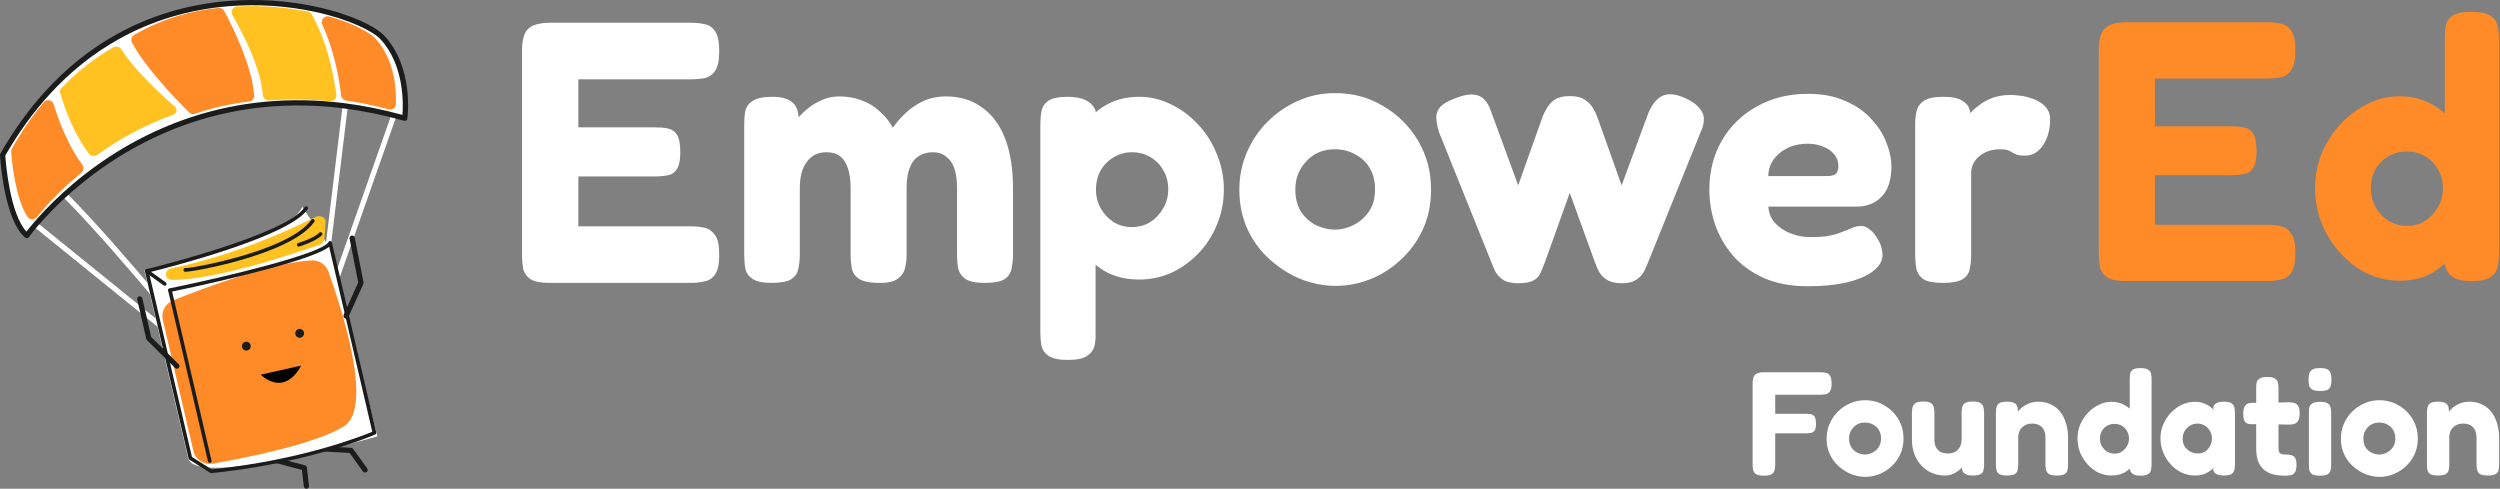
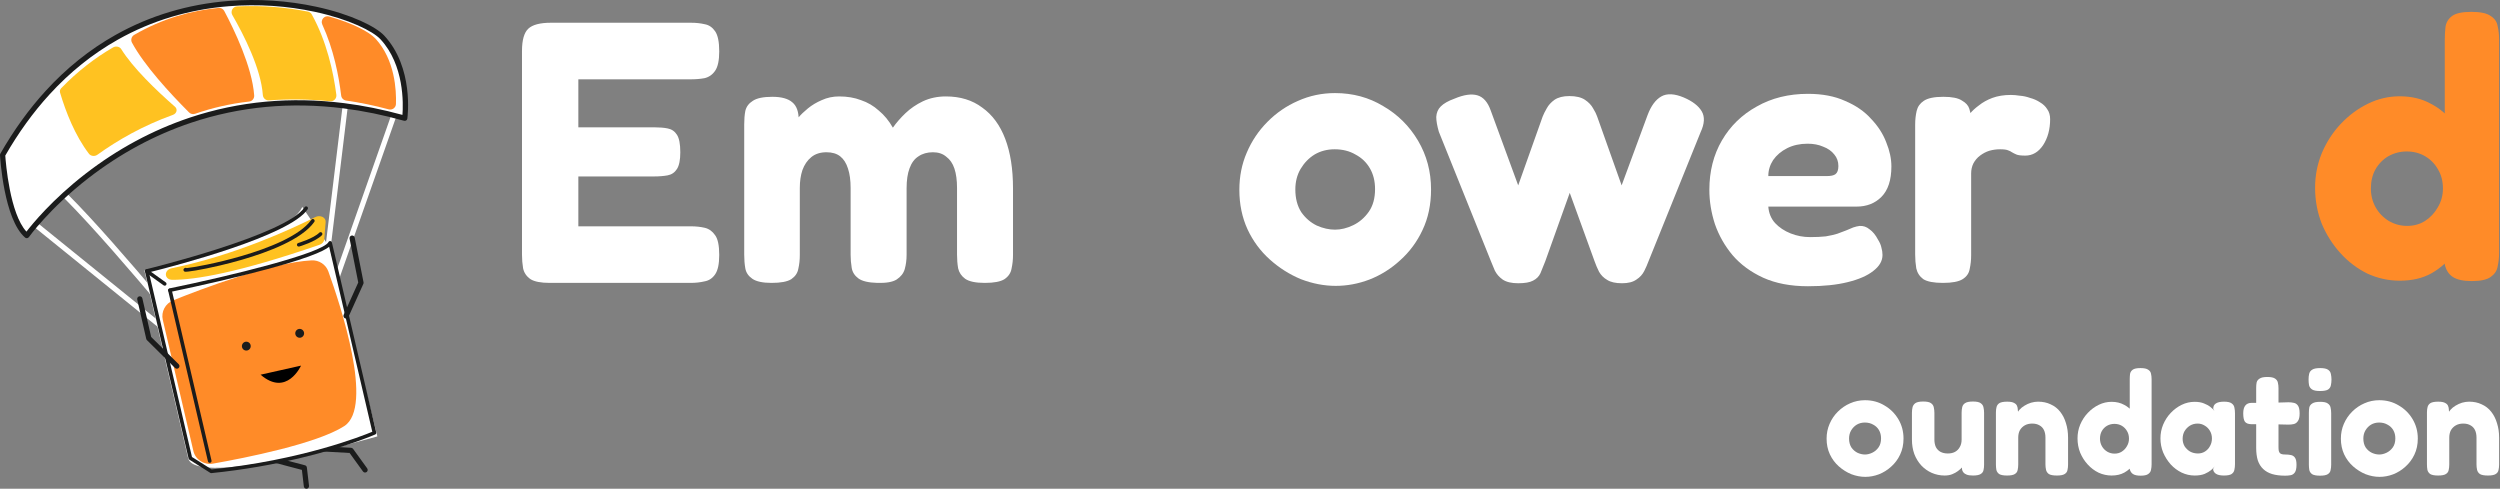
<svg xmlns="http://www.w3.org/2000/svg" width="133" height="26" viewBox="0 0 133 26" fill="none">
  <rect x="0" y="0" width="133" height="26" fill="#808080" stroke="none" />
  <g clip-path="url(#clip0_1188_1218)">
    <path d="M18.631 4.61L17.199 16.402L21.185 5.068C21.021 4.407 20.747 4.016 20.368 3.904C19.68 3.703 18.815 4.443 18.631 4.61ZM1.24 11.247L10.754 18.944L12.78 18.52L10.692 18.793C10.644 18.799 10.597 18.78 10.567 18.743C10.507 18.67 4.613 11.439 2.563 9.752C2.088 9.361 1.724 9.22 1.511 9.343C1.137 9.559 1.145 10.602 1.24 11.247ZM10.718 19.234C10.686 19.234 10.655 19.223 10.631 19.203L1.024 11.431C0.997 11.409 0.979 11.378 0.974 11.344C0.943 11.156 0.697 9.491 1.372 9.1C1.703 8.909 2.15 9.051 2.739 9.536C4.734 11.178 10.12 17.755 10.733 18.506L16.381 17.768L16.745 17.692L16.77 17.619L18.361 4.525C18.365 4.493 18.38 4.464 18.403 4.441C18.448 4.397 19.52 3.365 20.445 3.636C20.935 3.779 21.278 4.253 21.465 5.043C21.471 5.069 21.47 5.097 21.461 5.122L17.043 17.684L17.021 17.861C17.014 17.924 16.964 17.974 16.901 17.983L16.427 18.044L10.746 19.231C10.737 19.233 10.727 19.234 10.718 19.234Z" fill="white" />
    <path d="M21.532 6.291C20.406 5.973 19.324 5.757 18.287 5.626C16.819 5.442 15.442 5.429 14.158 5.548C12.696 5.682 11.354 5.984 10.136 6.392C7.859 7.155 6.013 8.284 4.617 9.368C2.508 11.002 1.423 12.532 1.423 12.532C0.326 11.585 0.139 8.243 0.139 8.243C0.871 6.963 1.673 5.869 2.521 4.94C3.681 3.668 4.929 2.703 6.208 1.984C8.195 0.866 10.257 0.343 12.174 0.19C13.876 0.053 15.464 0.207 16.788 0.494C18.587 0.882 19.897 1.515 20.342 1.993C21.892 3.662 21.532 6.291 21.532 6.291Z" fill="white" />
    <path d="M0.281 8.277C0.306 8.644 0.522 11.367 1.407 12.322C1.719 11.916 2.782 10.614 4.532 9.257C6.242 7.931 8.113 6.923 10.093 6.259C11.401 5.821 12.765 5.535 14.146 5.408C15.498 5.284 16.897 5.31 18.305 5.487C19.324 5.616 20.367 5.826 21.41 6.112C21.455 5.525 21.511 3.456 20.24 2.088C19.845 1.663 18.587 1.025 16.759 0.631C15.284 0.311 13.702 0.207 12.185 0.33C10.057 0.499 8.069 1.097 6.276 2.106C4.94 2.857 3.711 3.842 2.624 5.035C1.763 5.978 0.975 7.068 0.281 8.277ZM1.424 12.672C1.391 12.672 1.358 12.66 1.333 12.638C0.204 11.664 0.008 8.39 0 8.251C-0.001 8.224 0.005 8.197 0.019 8.174C0.728 6.933 1.535 5.814 2.419 4.846C3.526 3.631 4.778 2.627 6.14 1.862C7.969 0.833 9.995 0.224 12.163 0.051C13.706 -0.074 15.316 0.032 16.818 0.357C18.714 0.766 20.005 1.426 20.444 1.897C22.021 3.596 21.686 6.2 21.67 6.31C21.665 6.35 21.642 6.386 21.609 6.408C21.575 6.43 21.534 6.436 21.495 6.425C20.412 6.121 19.328 5.898 18.27 5.765C16.882 5.59 15.503 5.564 14.172 5.687C12.812 5.812 11.469 6.094 10.181 6.525C8.23 7.178 6.387 8.172 4.702 9.478C2.634 11.082 1.548 12.598 1.537 12.613C1.514 12.645 1.479 12.666 1.441 12.671C1.435 12.671 1.429 12.672 1.424 12.672Z" fill="#1B1C1C" />
-     <path d="M2.853 5.544C3.186 6.611 3.679 7.818 4.381 8.77C4.478 8.902 4.455 9.088 4.328 9.192C3.113 10.182 2.317 11.104 1.956 11.558C1.827 11.719 1.579 11.709 1.464 11.537C0.812 10.557 0.627 8.539 0.593 8.08C0.588 8.019 0.602 7.957 0.632 7.904C1.16 6.975 1.729 6.157 2.326 5.439C2.482 5.253 2.78 5.312 2.853 5.544Z" fill="#FF8B28" />
    <path d="M11.929 0.582C12.453 1.566 13.413 3.552 13.523 5.075C13.535 5.239 13.417 5.385 13.254 5.403C12.218 5.519 11.258 5.748 10.376 6.054C10.265 6.092 10.143 6.065 10.059 5.982C9.02 4.942 7.676 3.479 7.022 2.271C6.942 2.124 6.994 1.94 7.139 1.856C8.635 0.985 10.179 0.559 11.633 0.421C11.755 0.41 11.871 0.474 11.929 0.582Z" fill="#FF8B28" />
    <path d="M20.68 5.818C19.899 5.608 19.143 5.454 18.412 5.349C18.274 5.329 18.166 5.22 18.15 5.081C18.023 4.023 17.747 2.611 17.145 1.302C17.036 1.064 17.254 0.807 17.505 0.877C18.75 1.225 19.646 1.695 19.982 2.062C21.012 3.19 21.09 4.804 21.065 5.533C21.058 5.73 20.87 5.869 20.68 5.818Z" fill="#FF8B28" />
    <path d="M9.197 6.112C7.588 6.69 6.246 7.467 5.182 8.232C5.04 8.335 4.832 8.31 4.733 8.181C3.994 7.215 3.504 5.966 3.195 4.927C3.17 4.845 3.194 4.756 3.259 4.69C4.133 3.786 5.063 3.075 6.015 2.523C6.166 2.436 6.366 2.477 6.449 2.612C7.068 3.609 8.298 4.793 9.311 5.681C9.462 5.814 9.402 6.039 9.197 6.112Z" fill="#FFC221" />
    <path d="M13.983 5.056C13.884 3.642 12.964 1.845 12.361 0.802C12.245 0.602 12.383 0.352 12.613 0.341C13.991 0.275 15.278 0.399 16.381 0.618C16.468 0.636 16.544 0.69 16.587 0.768C17.381 2.199 17.736 3.823 17.894 5.043C17.919 5.239 17.756 5.407 17.561 5.387C16.417 5.272 15.333 5.264 14.309 5.34C14.141 5.352 13.995 5.225 13.983 5.056Z" fill="#FFC221" />
    <path d="M16.302 26C16.232 26 16.172 25.948 16.164 25.876L16.061 24.999L14.492 24.585C14.43 24.569 14.387 24.512 14.388 24.448C14.389 24.384 14.433 24.328 14.496 24.314L17.019 23.735C17.032 23.732 17.045 23.731 17.058 23.731L18.679 23.822C18.721 23.824 18.759 23.845 18.784 23.879L19.535 24.917C19.58 24.98 19.567 25.067 19.504 25.113C19.442 25.158 19.355 25.144 19.31 25.082L18.598 24.098L17.062 24.012L15.111 24.46L16.224 24.753C16.279 24.767 16.32 24.814 16.326 24.872L16.44 25.844C16.449 25.921 16.394 25.99 16.318 25.999C16.312 26 16.307 26 16.302 26Z" fill="#1B1C1C" />
    <path d="M10.008 24.371L7.683 14.398C7.683 14.398 15.239 12.874 16.08 11.008L17.54 13.165L20.076 23.216C20.076 23.216 10.391 26.012 10.008 24.371Z" fill="white" />
    <path d="M9.17 14.887C10.375 14.89 12.662 14.517 16.998 13.023C17.141 12.974 17.241 12.86 17.251 12.734L17.325 11.812C17.345 11.566 17.034 11.417 16.774 11.548C15.535 12.172 12.517 13.575 9.135 14.271C8.7 14.361 8.73 14.886 9.17 14.887Z" fill="#FFC221" />
    <path d="M9.215 15.977C10.768 15.353 14.441 13.964 16.575 13.852C16.974 13.831 17.335 14.071 17.468 14.439C18.113 16.224 19.906 21.646 18.312 22.67C16.848 23.61 13.04 24.363 11.331 24.665C10.853 24.75 10.395 24.454 10.288 23.993L8.661 17.017C8.56 16.587 8.796 16.145 9.215 15.977Z" fill="#FF8B28" />
    <path d="M13.335 18.37C13.359 18.499 13.275 18.622 13.148 18.646C13.02 18.671 12.897 18.586 12.873 18.458C12.849 18.33 12.933 18.206 13.06 18.182C13.188 18.158 13.311 18.242 13.335 18.37Z" fill="#1B1C1C" />
    <path d="M16.174 17.689C16.198 17.817 16.114 17.941 15.986 17.965C15.859 17.989 15.736 17.905 15.712 17.777C15.688 17.649 15.772 17.525 15.899 17.501C16.027 17.477 16.149 17.561 16.174 17.689Z" fill="#1B1C1C" />
    <path d="M8.784 15.198C8.758 15.204 8.73 15.199 8.706 15.182L7.75 14.497C7.719 14.475 7.704 14.437 7.711 14.399C7.718 14.362 7.746 14.332 7.783 14.323C7.858 14.305 15.233 12.505 16.206 11.023C16.235 10.978 16.295 10.966 16.34 10.995C16.385 11.025 16.397 11.086 16.367 11.13C15.436 12.55 9.271 14.152 8.034 14.462L8.819 15.023C8.862 15.055 8.872 15.115 8.841 15.159C8.827 15.179 8.807 15.192 8.784 15.198Z" fill="#1B1C1C" />
    <path d="M11.694 14.126C10.701 14.36 9.92 14.48 9.832 14.454C9.792 14.441 9.761 14.402 9.76 14.36C9.758 14.311 9.788 14.275 9.846 14.253C9.876 14.242 9.907 14.247 9.931 14.262C10.229 14.237 11.514 14.014 12.886 13.61C14.224 13.217 15.947 12.565 16.563 11.692C16.594 11.648 16.654 11.637 16.698 11.669C16.742 11.7 16.752 11.761 16.721 11.805C16.066 12.734 14.271 13.411 12.88 13.815C12.472 13.934 12.068 14.038 11.694 14.126Z" fill="#1B1C1C" />
    <path d="M15.85 24.399C14.559 24.703 13.006 24.991 11.246 25.17C11.225 25.172 11.203 25.167 11.185 25.155L10.076 24.455C10.054 24.442 10.039 24.42 10.033 24.395L7.713 14.449C7.701 14.396 7.734 14.344 7.786 14.332C7.838 14.319 7.89 14.352 7.902 14.404L10.213 24.312L11.26 24.973C16.04 24.482 19.285 23.188 19.806 22.969L17.511 13.128C17.227 13.358 16.324 13.799 13.157 14.596C11.104 15.112 9.079 15.529 9.059 15.533C9.006 15.544 8.955 15.51 8.944 15.457C8.934 15.405 8.968 15.354 9.02 15.342C12.248 14.679 17.165 13.476 17.477 12.876C17.496 12.84 17.535 12.82 17.575 12.825C17.615 12.83 17.648 12.86 17.657 12.899L20.014 23.004C20.024 23.049 20.001 23.096 19.959 23.115C19.936 23.125 18.413 23.795 15.85 24.399Z" fill="#1B1C1C" />
    <path d="M11.181 24.62C11.129 24.633 11.076 24.6 11.064 24.548L8.948 15.473C8.936 15.421 8.968 15.368 9.02 15.356C9.072 15.344 9.124 15.376 9.137 15.429L11.253 24.503C11.265 24.556 11.233 24.608 11.181 24.62Z" fill="#1B1C1C" />
    <path d="M15.916 13.116C15.866 13.128 15.815 13.099 15.801 13.049C15.786 12.997 15.815 12.943 15.867 12.928C15.875 12.925 16.685 12.683 16.986 12.379C17.023 12.341 17.085 12.34 17.123 12.378C17.161 12.416 17.161 12.478 17.123 12.516C16.787 12.856 15.956 13.104 15.921 13.115C15.919 13.115 15.918 13.116 15.916 13.116Z" fill="#1B1C1C" />
    <path d="M18.41 16.946C18.39 16.946 18.371 16.942 18.352 16.933C18.282 16.901 18.251 16.818 18.283 16.748L19.059 15.028L18.598 12.696C18.583 12.62 18.632 12.546 18.707 12.531C18.783 12.516 18.856 12.566 18.871 12.641L19.34 15.018C19.346 15.047 19.343 15.076 19.33 15.103L18.536 16.864C18.513 16.915 18.462 16.946 18.41 16.946Z" fill="#1B1C1C" />
    <path d="M9.409 19.616C9.374 19.616 9.339 19.603 9.312 19.576L7.818 18.096C7.799 18.078 7.786 18.054 7.78 18.028L7.301 15.933C7.284 15.858 7.331 15.783 7.406 15.765C7.481 15.748 7.555 15.795 7.573 15.87L8.042 17.926L9.507 19.377C9.562 19.431 9.562 19.519 9.509 19.574C9.481 19.602 9.445 19.616 9.409 19.616Z" fill="#1B1C1C" />
    <path d="M13.863 19.934L16.015 19.451C16.015 19.451 15.256 21.135 13.863 19.934Z" fill="black" />
-     <path d="M113.131 14.953C112.659 14.953 112.318 14.887 112.108 14.756C111.899 14.611 111.768 14.421 111.715 14.185C111.676 13.948 111.656 13.705 111.656 13.456V2.68C111.656 2.102 111.768 1.708 111.99 1.498C112.213 1.288 112.613 1.183 113.19 1.183H120.62C120.882 1.183 121.124 1.209 121.347 1.262C121.57 1.301 121.753 1.426 121.898 1.636C122.042 1.846 122.114 2.201 122.114 2.7C122.114 3.173 122.042 3.514 121.898 3.724C121.753 3.934 121.563 4.066 121.328 4.118C121.105 4.158 120.862 4.177 120.6 4.177H114.644V6.719H118.693C118.956 6.719 119.185 6.738 119.381 6.778C119.591 6.817 119.755 6.929 119.873 7.113C119.991 7.296 120.05 7.605 120.05 8.038C120.05 8.446 119.991 8.741 119.873 8.925C119.755 9.109 119.591 9.22 119.381 9.26C119.172 9.299 118.929 9.319 118.654 9.319H114.644V11.959H120.62C120.882 11.959 121.124 11.985 121.347 12.037C121.57 12.09 121.753 12.221 121.898 12.431C122.042 12.628 122.114 12.976 122.114 13.476C122.114 13.948 122.042 14.29 121.898 14.5C121.753 14.71 121.563 14.835 121.328 14.874C121.105 14.927 120.862 14.953 120.6 14.953H113.131Z" fill="#FF8B28" />
    <path d="M127.664 14.933C127.074 14.933 126.504 14.809 125.954 14.559C125.417 14.296 124.938 13.935 124.519 13.476C124.1 13.016 123.765 12.491 123.516 11.9C123.281 11.295 123.163 10.659 123.163 9.989C123.163 9.345 123.281 8.735 123.516 8.157C123.765 7.566 124.1 7.047 124.519 6.6C124.951 6.141 125.436 5.78 125.974 5.517C126.511 5.254 127.074 5.123 127.664 5.123C128.293 5.123 128.843 5.254 129.315 5.517C129.8 5.766 130.206 6.114 130.534 6.561C130.862 7.008 131.104 7.526 131.261 8.117C131.432 8.708 131.523 9.325 131.536 9.969C131.55 10.639 131.471 11.269 131.301 11.86C131.143 12.451 130.901 12.976 130.573 13.436C130.246 13.896 129.839 14.264 129.355 14.539C128.883 14.802 128.319 14.933 127.664 14.933ZM128.057 12.018C128.411 12.018 128.726 11.932 129.001 11.762C129.289 11.578 129.518 11.335 129.689 11.033C129.872 10.731 129.964 10.396 129.964 10.028C129.964 9.647 129.879 9.312 129.708 9.023C129.538 8.721 129.309 8.485 129.02 8.314C128.732 8.144 128.404 8.058 128.038 8.058C127.684 8.058 127.356 8.144 127.055 8.314C126.766 8.485 126.537 8.721 126.367 9.023C126.209 9.312 126.131 9.647 126.131 10.028C126.131 10.396 126.216 10.731 126.386 11.033C126.557 11.335 126.793 11.578 127.094 11.762C127.395 11.932 127.716 12.018 128.057 12.018ZM131.497 14.953C131.052 14.953 130.717 14.881 130.495 14.736C130.272 14.592 130.128 14.369 130.062 14.066V2.129C130.062 1.879 130.075 1.643 130.102 1.419C130.141 1.183 130.259 0.993 130.455 0.848C130.652 0.704 130.993 0.631 131.478 0.631C131.962 0.631 132.303 0.704 132.5 0.848C132.709 0.979 132.834 1.157 132.873 1.38C132.926 1.603 132.952 1.846 132.952 2.109V13.456C132.952 13.705 132.926 13.948 132.873 14.185C132.834 14.408 132.709 14.592 132.5 14.736C132.303 14.881 131.969 14.953 131.497 14.953Z" fill="#FF8B28" />
    <path d="M29.249 15.05C28.776 15.05 28.434 14.984 28.223 14.852C28.013 14.707 27.881 14.515 27.829 14.277C27.789 14.04 27.77 13.796 27.77 13.545V2.715C27.77 2.134 27.881 1.738 28.105 1.527C28.328 1.316 28.73 1.21 29.308 1.21H36.764C37.027 1.21 37.27 1.236 37.494 1.289C37.717 1.329 37.901 1.454 38.046 1.665C38.191 1.877 38.263 2.233 38.263 2.735C38.263 3.21 38.191 3.553 38.046 3.764C37.901 3.975 37.711 4.107 37.474 4.16C37.251 4.2 37.007 4.22 36.744 4.22H30.768V6.774H34.831C35.094 6.774 35.324 6.793 35.521 6.833C35.732 6.873 35.896 6.985 36.014 7.17C36.133 7.354 36.192 7.665 36.192 8.1C36.192 8.509 36.133 8.806 36.014 8.991C35.896 9.176 35.732 9.288 35.521 9.328C35.311 9.367 35.068 9.387 34.792 9.387H30.768V12.04H36.764C37.027 12.04 37.27 12.067 37.494 12.119C37.717 12.172 37.901 12.304 38.046 12.515C38.191 12.713 38.263 13.063 38.263 13.565C38.263 14.04 38.191 14.383 38.046 14.594C37.901 14.806 37.711 14.931 37.474 14.97C37.251 15.023 37.007 15.05 36.744 15.05H29.249Z" fill="white" />
    <path d="M41.051 15.05C40.578 15.05 40.236 14.977 40.026 14.832C39.815 14.687 39.69 14.502 39.651 14.277C39.611 14.053 39.592 13.809 39.592 13.545V6.615C39.592 6.351 39.611 6.114 39.651 5.902C39.703 5.678 39.835 5.5 40.045 5.368C40.256 5.223 40.604 5.15 41.091 5.15C41.577 5.15 41.932 5.249 42.156 5.447C42.379 5.632 42.491 5.942 42.491 6.378L42.235 6.595C42.261 6.529 42.34 6.417 42.471 6.259C42.603 6.1 42.774 5.935 42.984 5.764C43.195 5.592 43.438 5.447 43.714 5.328C44.003 5.196 44.312 5.13 44.641 5.13C45.075 5.13 45.463 5.196 45.805 5.328C46.16 5.447 46.476 5.632 46.752 5.883C47.041 6.12 47.291 6.424 47.501 6.793C47.685 6.529 47.909 6.272 48.172 6.021C48.435 5.77 48.744 5.559 49.099 5.388C49.467 5.216 49.875 5.13 50.322 5.13C51.085 5.13 51.729 5.328 52.255 5.724C52.794 6.107 53.202 6.661 53.478 7.387C53.754 8.113 53.892 8.991 53.892 10.021V13.565C53.892 13.816 53.866 14.06 53.813 14.297C53.774 14.522 53.649 14.707 53.438 14.852C53.228 14.984 52.88 15.05 52.393 15.05C51.906 15.05 51.558 14.977 51.348 14.832C51.15 14.687 51.025 14.502 50.973 14.277C50.933 14.04 50.914 13.796 50.914 13.545V10.001C50.914 9.592 50.868 9.249 50.776 8.971C50.684 8.694 50.539 8.483 50.342 8.338C50.157 8.179 49.921 8.1 49.632 8.1C49.329 8.1 49.073 8.173 48.862 8.318C48.652 8.45 48.494 8.661 48.389 8.952C48.284 9.229 48.231 9.585 48.231 10.021V13.565C48.231 13.829 48.198 14.079 48.132 14.317C48.067 14.541 47.922 14.726 47.699 14.871C47.488 15.004 47.146 15.063 46.673 15.05C46.199 15.037 45.864 14.957 45.667 14.812C45.47 14.667 45.351 14.482 45.312 14.258C45.272 14.02 45.253 13.783 45.253 13.545V10.001C45.253 9.592 45.207 9.249 45.114 8.971C45.023 8.681 44.884 8.463 44.7 8.318C44.516 8.173 44.273 8.1 43.971 8.1C43.642 8.1 43.372 8.186 43.162 8.358C42.951 8.529 42.794 8.76 42.688 9.051C42.596 9.328 42.55 9.645 42.55 10.001V13.565C42.55 13.829 42.524 14.073 42.471 14.297C42.432 14.522 42.307 14.707 42.097 14.852C41.886 14.984 41.538 15.05 41.051 15.05Z" fill="white" />
-     <path d="M60.613 14.871C59.969 14.871 59.397 14.746 58.897 14.495C58.41 14.231 58.003 13.882 57.674 13.446C57.358 12.997 57.115 12.482 56.944 11.902C56.786 11.321 56.714 10.694 56.727 10.021C56.727 9.374 56.813 8.76 56.984 8.179C57.155 7.585 57.398 7.064 57.713 6.615C58.042 6.153 58.443 5.797 58.917 5.546C59.403 5.282 59.969 5.15 60.613 5.15C61.192 5.15 61.75 5.282 62.29 5.546C62.842 5.81 63.328 6.173 63.749 6.635C64.17 7.084 64.499 7.605 64.736 8.199C64.985 8.793 65.11 9.42 65.11 10.08C65.11 10.74 64.985 11.367 64.736 11.961C64.499 12.542 64.17 13.05 63.749 13.486C63.328 13.921 62.849 14.264 62.309 14.515C61.77 14.753 61.205 14.871 60.613 14.871ZM56.806 19.148C56.333 19.148 55.991 19.076 55.78 18.93C55.583 18.798 55.458 18.62 55.406 18.396C55.366 18.185 55.346 17.954 55.346 17.703V6.635C55.346 6.371 55.366 6.133 55.406 5.922C55.445 5.698 55.563 5.513 55.761 5.368C55.971 5.223 56.313 5.15 56.786 5.15C57.194 5.15 57.516 5.21 57.753 5.328C58.003 5.447 58.18 5.632 58.285 5.883V17.683C58.299 17.934 58.279 18.171 58.226 18.396C58.174 18.62 58.042 18.798 57.832 18.93C57.635 19.076 57.293 19.148 56.806 19.148ZM60.199 12.08C60.567 12.08 60.896 11.994 61.185 11.822C61.474 11.638 61.704 11.393 61.875 11.09C62.059 10.786 62.151 10.45 62.151 10.08C62.151 9.697 62.066 9.361 61.895 9.07C61.724 8.767 61.494 8.529 61.205 8.358C60.915 8.186 60.587 8.1 60.218 8.1C59.863 8.1 59.535 8.193 59.232 8.377C58.943 8.549 58.713 8.787 58.542 9.09C58.384 9.381 58.305 9.711 58.305 10.08C58.305 10.45 58.391 10.786 58.562 11.09C58.733 11.393 58.963 11.638 59.252 11.822C59.541 11.994 59.857 12.08 60.199 12.08Z" fill="white" />
    <path d="M71.062 15.208C70.444 15.208 69.826 15.089 69.208 14.852C68.603 14.601 68.051 14.251 67.551 13.802C67.052 13.354 66.657 12.819 66.368 12.199C66.079 11.565 65.934 10.866 65.934 10.1C65.934 9.387 66.065 8.727 66.328 8.12C66.591 7.5 66.96 6.952 67.433 6.477C67.906 6.001 68.445 5.632 69.05 5.368C69.668 5.091 70.326 4.952 71.023 4.952C71.97 4.952 72.824 5.183 73.587 5.645C74.363 6.094 74.981 6.708 75.441 7.486C75.901 8.265 76.132 9.13 76.132 10.08C76.132 10.885 75.98 11.605 75.678 12.238C75.389 12.859 74.994 13.393 74.495 13.842C74.008 14.291 73.462 14.634 72.857 14.871C72.266 15.096 71.667 15.208 71.062 15.208ZM71.023 12.218C71.338 12.218 71.661 12.139 71.989 11.981C72.318 11.822 72.594 11.585 72.818 11.268C73.041 10.951 73.153 10.549 73.153 10.06C73.153 9.638 73.061 9.268 72.877 8.952C72.693 8.635 72.436 8.391 72.108 8.219C71.792 8.034 71.424 7.942 71.003 7.942C70.609 7.942 70.254 8.034 69.938 8.219C69.636 8.404 69.386 8.661 69.189 8.991C69.004 9.308 68.912 9.671 68.912 10.08C68.912 10.555 69.017 10.958 69.228 11.288C69.451 11.605 69.728 11.842 70.056 12.001C70.385 12.146 70.707 12.218 71.023 12.218Z" fill="white" />
    <path d="M80.768 15.069C80.413 15.069 80.137 15.004 79.94 14.871C79.756 14.739 79.618 14.581 79.525 14.396C79.447 14.211 79.381 14.053 79.328 13.921L76.547 7.011C76.455 6.694 76.409 6.43 76.409 6.219C76.422 5.995 76.501 5.81 76.646 5.665C76.803 5.506 77.047 5.368 77.376 5.249C77.875 5.038 78.283 4.979 78.598 5.071C78.914 5.163 79.151 5.434 79.308 5.883L80.768 9.862L82.07 6.199C82.123 6.067 82.195 5.922 82.287 5.764C82.379 5.592 82.517 5.441 82.701 5.309C82.898 5.177 83.161 5.111 83.49 5.111C83.845 5.111 84.121 5.177 84.319 5.309C84.516 5.441 84.66 5.592 84.753 5.764C84.858 5.935 84.93 6.081 84.969 6.199L86.271 9.862L87.652 6.12C87.836 5.632 88.079 5.302 88.382 5.13C88.684 4.959 89.085 4.979 89.585 5.19C90.045 5.388 90.361 5.632 90.532 5.922C90.703 6.213 90.683 6.582 90.473 7.031L87.692 13.921C87.639 14.066 87.567 14.231 87.475 14.416C87.382 14.601 87.245 14.753 87.06 14.871C86.876 15.004 86.62 15.069 86.291 15.069C85.949 15.069 85.686 15.01 85.502 14.891C85.318 14.786 85.173 14.64 85.068 14.456C84.976 14.271 84.897 14.086 84.832 13.901L83.51 10.258L82.208 13.901C82.116 14.139 82.031 14.35 81.952 14.535C81.873 14.707 81.741 14.838 81.557 14.931C81.386 15.023 81.123 15.069 80.768 15.069Z" fill="white" />
    <path d="M96.184 15.228C95.264 15.228 94.468 15.076 93.798 14.773C93.14 14.469 92.601 14.073 92.18 13.585C91.759 13.083 91.444 12.529 91.233 11.921C91.036 11.314 90.938 10.707 90.938 10.1C90.938 9.11 91.161 8.232 91.608 7.467C92.055 6.701 92.673 6.1 93.462 5.665C94.251 5.216 95.159 4.992 96.184 4.992C96.947 4.992 97.605 5.117 98.157 5.368C98.722 5.606 99.183 5.922 99.537 6.318C99.906 6.701 100.175 7.117 100.346 7.566C100.53 8.014 100.622 8.443 100.622 8.853C100.622 9.579 100.445 10.12 100.09 10.476C99.748 10.819 99.307 10.991 98.768 10.991H94.074C94.1 11.334 94.218 11.624 94.429 11.862C94.652 12.1 94.928 12.284 95.257 12.416C95.586 12.548 95.934 12.614 96.303 12.614C96.618 12.614 96.894 12.601 97.131 12.575C97.368 12.535 97.572 12.489 97.743 12.436C97.913 12.37 98.071 12.311 98.216 12.258C98.361 12.192 98.486 12.139 98.591 12.1C98.709 12.06 98.821 12.034 98.926 12.02C99.123 12.007 99.301 12.067 99.459 12.199C99.63 12.317 99.781 12.502 99.912 12.753C100.004 12.898 100.064 13.037 100.09 13.169C100.129 13.301 100.149 13.433 100.149 13.565C100.149 13.882 99.985 14.165 99.656 14.416C99.34 14.667 98.887 14.865 98.295 15.01C97.716 15.155 97.013 15.228 96.184 15.228ZM94.074 9.367H97.19C97.401 9.367 97.552 9.334 97.644 9.268C97.749 9.189 97.802 9.044 97.802 8.833C97.802 8.595 97.729 8.391 97.585 8.219C97.44 8.034 97.243 7.896 96.993 7.803C96.756 7.698 96.48 7.645 96.165 7.645C95.757 7.645 95.395 7.724 95.08 7.882C94.764 8.041 94.514 8.252 94.33 8.516C94.159 8.78 94.074 9.064 94.074 9.367Z" fill="white" />
    <path d="M103.366 15.05C102.88 15.05 102.531 14.984 102.321 14.852C102.124 14.707 101.999 14.515 101.946 14.277C101.907 14.04 101.887 13.796 101.887 13.545V6.635C101.887 6.371 101.913 6.127 101.966 5.902C102.018 5.678 102.143 5.5 102.341 5.368C102.551 5.223 102.899 5.15 103.386 5.15C103.846 5.15 104.175 5.216 104.372 5.348C104.583 5.467 104.714 5.612 104.767 5.784C104.819 5.942 104.846 6.081 104.846 6.199L104.609 6.318C104.635 6.265 104.701 6.173 104.806 6.041C104.925 5.896 105.082 5.751 105.28 5.606C105.477 5.447 105.714 5.315 105.99 5.21C106.279 5.104 106.608 5.051 106.976 5.051C107.121 5.051 107.278 5.064 107.449 5.091C107.633 5.104 107.818 5.144 108.002 5.21C108.199 5.262 108.376 5.342 108.534 5.447C108.692 5.54 108.817 5.658 108.909 5.803C109.014 5.949 109.067 6.127 109.067 6.338C109.067 6.879 108.942 7.341 108.692 7.724C108.442 8.094 108.127 8.278 107.745 8.278C107.522 8.278 107.364 8.259 107.272 8.219C107.18 8.179 107.101 8.14 107.035 8.1C106.983 8.061 106.917 8.028 106.838 8.001C106.759 7.962 106.614 7.942 106.404 7.942C106.207 7.942 106.016 7.968 105.832 8.021C105.661 8.074 105.497 8.16 105.339 8.278C105.194 8.384 105.076 8.523 104.984 8.694C104.905 8.853 104.865 9.031 104.865 9.229V13.585C104.865 13.835 104.839 14.079 104.786 14.317C104.747 14.541 104.622 14.72 104.412 14.852C104.201 14.984 103.853 15.05 103.366 15.05Z" fill="white" />
-     <path d="M93.833 25.306C93.643 25.306 93.506 25.279 93.421 25.227C93.337 25.169 93.284 25.093 93.263 24.999C93.247 24.904 93.239 24.807 93.239 24.707V20.401C93.239 20.17 93.284 20.012 93.374 19.929C93.463 19.845 93.624 19.803 93.857 19.803H96.848C96.954 19.803 97.051 19.813 97.141 19.834C97.231 19.85 97.302 19.9 97.355 19.984C97.413 20.068 97.442 20.209 97.442 20.409C97.442 20.598 97.413 20.734 97.355 20.818C97.297 20.902 97.22 20.955 97.125 20.976C97.035 20.991 96.938 20.999 96.832 20.999H94.442V22.015H96.065C96.17 22.015 96.263 22.023 96.342 22.038C96.426 22.054 96.492 22.099 96.54 22.172C96.587 22.246 96.611 22.369 96.611 22.542C96.611 22.71 96.587 22.831 96.54 22.904C96.492 22.973 96.426 23.015 96.342 23.03C96.263 23.046 96.168 23.054 96.057 23.054H94.442V24.715C94.442 24.815 94.432 24.912 94.411 25.006C94.389 25.096 94.337 25.169 94.252 25.227C94.173 25.279 94.033 25.306 93.833 25.306Z" fill="white" />
    <path d="M99.233 25.369C98.985 25.369 98.737 25.321 98.489 25.227C98.246 25.127 98.025 24.988 97.824 24.81C97.624 24.631 97.466 24.419 97.35 24.172C97.233 23.92 97.175 23.642 97.175 23.337C97.175 23.054 97.228 22.792 97.334 22.55C97.439 22.303 97.587 22.086 97.777 21.897C97.967 21.708 98.183 21.561 98.426 21.456C98.674 21.346 98.938 21.291 99.217 21.291C99.597 21.291 99.94 21.382 100.246 21.566C100.557 21.744 100.805 21.989 100.99 22.298C101.175 22.608 101.267 22.952 101.267 23.33C101.267 23.65 101.206 23.936 101.085 24.188C100.969 24.434 100.811 24.647 100.61 24.825C100.415 25.004 100.196 25.14 99.953 25.235C99.716 25.324 99.476 25.369 99.233 25.369ZM99.217 24.18C99.344 24.18 99.473 24.148 99.605 24.085C99.737 24.022 99.848 23.928 99.937 23.802C100.027 23.676 100.072 23.516 100.072 23.322C100.072 23.154 100.035 23.007 99.961 22.881C99.887 22.755 99.784 22.658 99.653 22.59C99.526 22.516 99.378 22.479 99.209 22.479C99.051 22.479 98.909 22.516 98.782 22.59C98.661 22.663 98.56 22.765 98.481 22.897C98.407 23.023 98.37 23.167 98.37 23.33C98.37 23.518 98.413 23.679 98.497 23.81C98.587 23.936 98.698 24.03 98.829 24.093C98.961 24.151 99.091 24.18 99.217 24.18Z" fill="white" />
    <path d="M103.456 25.298C103.213 25.298 102.984 25.25 102.767 25.156C102.556 25.062 102.372 24.93 102.213 24.762C102.055 24.589 101.931 24.387 101.842 24.156C101.757 23.92 101.715 23.663 101.715 23.385V21.96C101.715 21.855 101.725 21.758 101.747 21.668C101.768 21.579 101.818 21.506 101.897 21.448C101.981 21.39 102.121 21.361 102.316 21.361C102.512 21.361 102.649 21.39 102.728 21.448C102.812 21.506 102.862 21.582 102.878 21.676C102.899 21.765 102.91 21.863 102.91 21.968V23.385C102.91 23.537 102.936 23.671 102.989 23.786C103.047 23.896 103.129 23.98 103.234 24.038C103.345 24.096 103.474 24.125 103.622 24.125C103.775 24.125 103.904 24.096 104.01 24.038C104.121 23.975 104.205 23.889 104.263 23.778C104.327 23.668 104.358 23.537 104.358 23.385V21.952C104.358 21.847 104.369 21.75 104.39 21.661C104.411 21.571 104.461 21.5 104.54 21.448C104.625 21.39 104.765 21.361 104.96 21.361C105.155 21.361 105.292 21.39 105.371 21.448C105.456 21.506 105.506 21.582 105.522 21.676C105.543 21.765 105.553 21.86 105.553 21.96V24.731C105.553 24.831 105.543 24.925 105.522 25.014C105.506 25.098 105.456 25.167 105.371 25.219C105.287 25.271 105.15 25.298 104.96 25.298C104.817 25.298 104.706 25.282 104.627 25.25C104.548 25.219 104.49 25.18 104.453 25.132C104.416 25.085 104.393 25.035 104.382 24.983C104.377 24.93 104.374 24.883 104.374 24.841L104.477 24.755C104.461 24.776 104.427 24.815 104.374 24.873C104.321 24.93 104.25 24.993 104.16 25.062C104.076 25.125 103.976 25.18 103.86 25.227C103.744 25.274 103.609 25.298 103.456 25.298Z" fill="white" />
    <path d="M106.777 25.298C106.581 25.298 106.442 25.271 106.357 25.219C106.278 25.161 106.228 25.088 106.207 24.999C106.191 24.904 106.183 24.807 106.183 24.707V21.936C106.183 21.836 106.194 21.744 106.215 21.661C106.236 21.571 106.286 21.5 106.365 21.448C106.449 21.395 106.589 21.369 106.785 21.369C106.953 21.369 107.077 21.393 107.156 21.44C107.236 21.482 107.286 21.535 107.307 21.598C107.333 21.661 107.346 21.721 107.346 21.779C107.346 21.831 107.352 21.868 107.362 21.889L107.315 22.038C107.325 21.96 107.365 21.881 107.433 21.802C107.507 21.718 107.597 21.645 107.703 21.582C107.813 21.514 107.929 21.461 108.051 21.424C108.177 21.388 108.301 21.369 108.423 21.369C108.676 21.369 108.9 21.416 109.095 21.511C109.296 21.6 109.465 21.731 109.602 21.905C109.739 22.078 109.842 22.282 109.911 22.519C109.984 22.75 110.021 23.004 110.021 23.282V24.715C110.021 24.815 110.011 24.912 109.99 25.006C109.974 25.096 109.924 25.167 109.839 25.219C109.76 25.271 109.623 25.298 109.428 25.298C109.227 25.298 109.085 25.271 109 25.219C108.921 25.161 108.871 25.088 108.85 24.999C108.829 24.904 108.818 24.807 108.818 24.707V23.282C108.818 23.125 108.792 22.991 108.739 22.881C108.687 22.771 108.607 22.687 108.502 22.629C108.396 22.566 108.267 22.534 108.114 22.534C107.961 22.534 107.829 22.566 107.718 22.629C107.608 22.692 107.521 22.779 107.457 22.889C107.399 22.999 107.37 23.13 107.37 23.282V24.715C107.37 24.815 107.36 24.912 107.339 25.006C107.323 25.096 107.273 25.167 107.188 25.219C107.109 25.271 106.972 25.298 106.777 25.298Z" fill="white" />
    <path d="M112.336 25.298C112.099 25.298 111.869 25.248 111.648 25.148C111.431 25.043 111.239 24.899 111.07 24.715C110.901 24.532 110.767 24.322 110.666 24.085C110.571 23.844 110.524 23.589 110.524 23.322C110.524 23.064 110.571 22.82 110.666 22.59C110.767 22.353 110.901 22.146 111.07 21.968C111.244 21.784 111.439 21.64 111.656 21.535C111.872 21.43 112.099 21.377 112.336 21.377C112.589 21.377 112.811 21.43 113.001 21.535C113.196 21.634 113.36 21.773 113.492 21.952C113.624 22.13 113.721 22.338 113.784 22.574C113.853 22.81 113.89 23.057 113.895 23.314C113.901 23.581 113.869 23.833 113.8 24.07C113.737 24.306 113.639 24.516 113.507 24.699C113.376 24.883 113.212 25.03 113.017 25.14C112.827 25.245 112.6 25.298 112.336 25.298ZM112.494 24.133C112.637 24.133 112.764 24.099 112.874 24.03C112.99 23.957 113.083 23.86 113.151 23.739C113.225 23.618 113.262 23.484 113.262 23.337C113.262 23.185 113.228 23.051 113.159 22.936C113.091 22.815 112.998 22.721 112.882 22.652C112.766 22.584 112.634 22.55 112.487 22.55C112.344 22.55 112.212 22.584 112.091 22.652C111.975 22.721 111.882 22.815 111.814 22.936C111.751 23.051 111.719 23.185 111.719 23.337C111.719 23.484 111.753 23.618 111.822 23.739C111.89 23.86 111.985 23.957 112.107 24.03C112.228 24.099 112.357 24.133 112.494 24.133ZM113.879 25.306C113.7 25.306 113.565 25.277 113.476 25.219C113.386 25.161 113.328 25.072 113.302 24.951V20.18C113.302 20.081 113.307 19.986 113.318 19.897C113.333 19.803 113.381 19.727 113.46 19.669C113.539 19.611 113.676 19.582 113.872 19.582C114.067 19.582 114.204 19.611 114.283 19.669C114.367 19.721 114.418 19.792 114.433 19.881C114.455 19.971 114.465 20.068 114.465 20.173V24.707C114.465 24.807 114.455 24.904 114.433 24.999C114.418 25.088 114.367 25.161 114.283 25.219C114.204 25.277 114.069 25.306 113.879 25.306Z" fill="white" />
    <path d="M118.308 25.298C118.113 25.298 117.967 25.264 117.873 25.195C117.783 25.127 117.738 25.043 117.738 24.944L117.817 24.81C117.785 24.862 117.725 24.928 117.635 25.006C117.545 25.08 117.429 25.148 117.287 25.211C117.144 25.269 116.968 25.298 116.757 25.298C116.514 25.298 116.282 25.245 116.06 25.14C115.844 25.035 115.651 24.891 115.482 24.707C115.314 24.518 115.179 24.306 115.079 24.07C114.984 23.833 114.936 23.584 114.936 23.322C114.936 23.064 114.984 22.82 115.079 22.59C115.179 22.353 115.314 22.146 115.482 21.968C115.657 21.784 115.852 21.64 116.068 21.535C116.284 21.43 116.514 21.377 116.757 21.377C116.952 21.377 117.118 21.406 117.255 21.464C117.392 21.516 117.506 21.579 117.596 21.653C117.69 21.726 117.762 21.797 117.809 21.865L117.746 21.755C117.741 21.629 117.783 21.535 117.873 21.472C117.967 21.403 118.115 21.369 118.316 21.369C118.506 21.369 118.64 21.398 118.719 21.456C118.804 21.514 118.854 21.59 118.87 21.684C118.891 21.779 118.901 21.878 118.901 21.983V24.699C118.901 24.799 118.891 24.896 118.87 24.991C118.854 25.085 118.804 25.161 118.719 25.219C118.64 25.271 118.503 25.298 118.308 25.298ZM116.931 24.125C117.068 24.125 117.192 24.091 117.303 24.022C117.419 23.949 117.508 23.852 117.572 23.731C117.64 23.61 117.675 23.477 117.675 23.33C117.675 23.177 117.64 23.044 117.572 22.928C117.503 22.807 117.411 22.713 117.295 22.645C117.179 22.571 117.052 22.534 116.915 22.534C116.762 22.534 116.625 22.571 116.503 22.645C116.387 22.718 116.292 22.815 116.218 22.936C116.15 23.057 116.116 23.193 116.116 23.345C116.116 23.487 116.15 23.618 116.218 23.739C116.292 23.854 116.39 23.949 116.511 24.022C116.638 24.091 116.778 24.125 116.931 24.125Z" fill="white" />
    <path d="M121.572 25.306C121.303 25.306 121.071 25.277 120.876 25.219C120.686 25.161 120.528 25.072 120.401 24.951C120.274 24.831 120.179 24.678 120.116 24.495C120.058 24.306 120.029 24.083 120.029 23.826V20.629C120.029 20.524 120.037 20.43 120.053 20.346C120.074 20.262 120.127 20.194 120.211 20.141C120.295 20.083 120.433 20.055 120.623 20.055C120.812 20.055 120.95 20.083 121.034 20.141C121.118 20.199 121.169 20.272 121.184 20.362C121.206 20.451 121.216 20.548 121.216 20.653V23.778C121.216 23.862 121.221 23.933 121.232 23.991C121.248 24.043 121.269 24.083 121.295 24.109C121.322 24.135 121.359 24.154 121.406 24.164C121.454 24.175 121.512 24.18 121.58 24.18C121.696 24.18 121.799 24.19 121.889 24.211C121.979 24.232 122.047 24.28 122.095 24.353C122.147 24.427 122.174 24.55 122.174 24.723C122.174 24.912 122.145 25.049 122.087 25.132C122.029 25.216 121.952 25.266 121.857 25.282C121.767 25.298 121.672 25.306 121.572 25.306ZM119.784 21.432H120.654L121.746 21.401C121.847 21.401 121.942 21.411 122.031 21.432C122.121 21.448 122.195 21.498 122.253 21.582C122.311 21.666 122.34 21.805 122.34 21.999C122.34 22.177 122.311 22.309 122.253 22.393C122.2 22.477 122.129 22.532 122.039 22.558C121.949 22.579 121.852 22.59 121.746 22.59L120.71 22.566H119.752C119.599 22.561 119.491 22.516 119.427 22.432C119.369 22.343 119.34 22.196 119.34 21.991C119.34 21.802 119.377 21.663 119.451 21.574C119.525 21.48 119.636 21.432 119.784 21.432Z" fill="white" />
    <path d="M123.425 25.306C123.23 25.306 123.09 25.279 123.006 25.227C122.927 25.169 122.876 25.096 122.855 25.006C122.84 24.912 122.832 24.815 122.832 24.715V21.968C122.832 21.863 122.84 21.765 122.855 21.676C122.876 21.587 122.929 21.516 123.014 21.464C123.098 21.406 123.238 21.377 123.433 21.377C123.623 21.377 123.758 21.406 123.837 21.464C123.921 21.521 123.971 21.595 123.987 21.684C124.008 21.773 124.019 21.873 124.019 21.983V24.723C124.019 24.823 124.008 24.92 123.987 25.014C123.971 25.104 123.921 25.174 123.837 25.227C123.758 25.279 123.62 25.306 123.425 25.306ZM123.425 20.802C123.225 20.802 123.082 20.774 122.998 20.716C122.913 20.658 122.861 20.582 122.84 20.488C122.824 20.393 122.816 20.293 122.816 20.188C122.816 20.078 122.826 19.978 122.847 19.889C122.869 19.795 122.921 19.721 123.006 19.669C123.09 19.611 123.233 19.582 123.433 19.582C123.628 19.582 123.768 19.611 123.853 19.669C123.937 19.727 123.987 19.803 124.003 19.897C124.024 19.991 124.035 20.091 124.035 20.196C124.035 20.301 124.024 20.401 124.003 20.495C123.987 20.59 123.937 20.666 123.853 20.724C123.768 20.776 123.626 20.802 123.425 20.802Z" fill="white" />
    <path d="M126.593 25.369C126.345 25.369 126.097 25.321 125.849 25.227C125.606 25.127 125.385 24.988 125.184 24.81C124.984 24.631 124.825 24.419 124.709 24.172C124.593 23.92 124.535 23.642 124.535 23.337C124.535 23.054 124.588 22.792 124.693 22.55C124.799 22.303 124.947 22.086 125.137 21.897C125.326 21.708 125.543 21.561 125.786 21.456C126.033 21.346 126.297 21.291 126.577 21.291C126.957 21.291 127.3 21.382 127.606 21.566C127.917 21.744 128.165 21.989 128.35 22.298C128.534 22.608 128.627 22.952 128.627 23.33C128.627 23.65 128.566 23.936 128.445 24.188C128.329 24.434 128.17 24.647 127.97 24.825C127.775 25.004 127.556 25.14 127.313 25.235C127.076 25.324 126.835 25.369 126.593 25.369ZM126.577 24.18C126.704 24.18 126.833 24.148 126.965 24.085C127.097 24.022 127.207 23.928 127.297 23.802C127.387 23.676 127.432 23.516 127.432 23.322C127.432 23.154 127.395 23.007 127.321 22.881C127.247 22.755 127.144 22.658 127.012 22.59C126.886 22.516 126.738 22.479 126.569 22.479C126.411 22.479 126.268 22.516 126.142 22.59C126.02 22.663 125.92 22.765 125.841 22.897C125.767 23.023 125.73 23.167 125.73 23.33C125.73 23.518 125.772 23.679 125.857 23.81C125.946 23.936 126.057 24.03 126.189 24.093C126.321 24.151 126.45 24.18 126.577 24.18Z" fill="white" />
    <path d="M129.708 25.298C129.513 25.298 129.373 25.271 129.288 25.219C129.209 25.161 129.159 25.088 129.138 24.999C129.122 24.904 129.114 24.807 129.114 24.707V21.936C129.114 21.836 129.125 21.744 129.146 21.661C129.167 21.571 129.217 21.5 129.296 21.448C129.381 21.395 129.52 21.369 129.716 21.369C129.885 21.369 130.008 21.393 130.088 21.44C130.167 21.482 130.217 21.535 130.238 21.598C130.264 21.661 130.278 21.721 130.278 21.779C130.278 21.831 130.283 21.868 130.293 21.889L130.246 22.038C130.256 21.96 130.296 21.881 130.365 21.802C130.438 21.718 130.528 21.645 130.634 21.582C130.745 21.514 130.861 21.461 130.982 21.424C131.109 21.388 131.233 21.369 131.354 21.369C131.607 21.369 131.831 21.416 132.027 21.511C132.227 21.6 132.396 21.731 132.533 21.905C132.67 22.078 132.773 22.282 132.842 22.519C132.916 22.75 132.953 23.004 132.953 23.282V24.715C132.953 24.815 132.942 24.912 132.921 25.006C132.905 25.096 132.855 25.167 132.771 25.219C132.691 25.271 132.554 25.298 132.359 25.298C132.159 25.298 132.016 25.271 131.932 25.219C131.853 25.161 131.802 25.088 131.781 24.999C131.76 24.904 131.75 24.807 131.75 24.707V23.282C131.75 23.125 131.723 22.991 131.67 22.881C131.618 22.771 131.539 22.687 131.433 22.629C131.328 22.566 131.198 22.534 131.045 22.534C130.892 22.534 130.76 22.566 130.65 22.629C130.539 22.692 130.452 22.779 130.388 22.889C130.33 22.999 130.301 23.13 130.301 23.282V24.715C130.301 24.815 130.291 24.912 130.27 25.006C130.254 25.096 130.204 25.167 130.119 25.219C130.04 25.271 129.903 25.298 129.708 25.298Z" fill="white" />
  </g>
  <defs>
    <clipPath id="clip0_1188_1218">
      <rect width="133" height="26" fill="white" />
    </clipPath>
  </defs>
</svg>